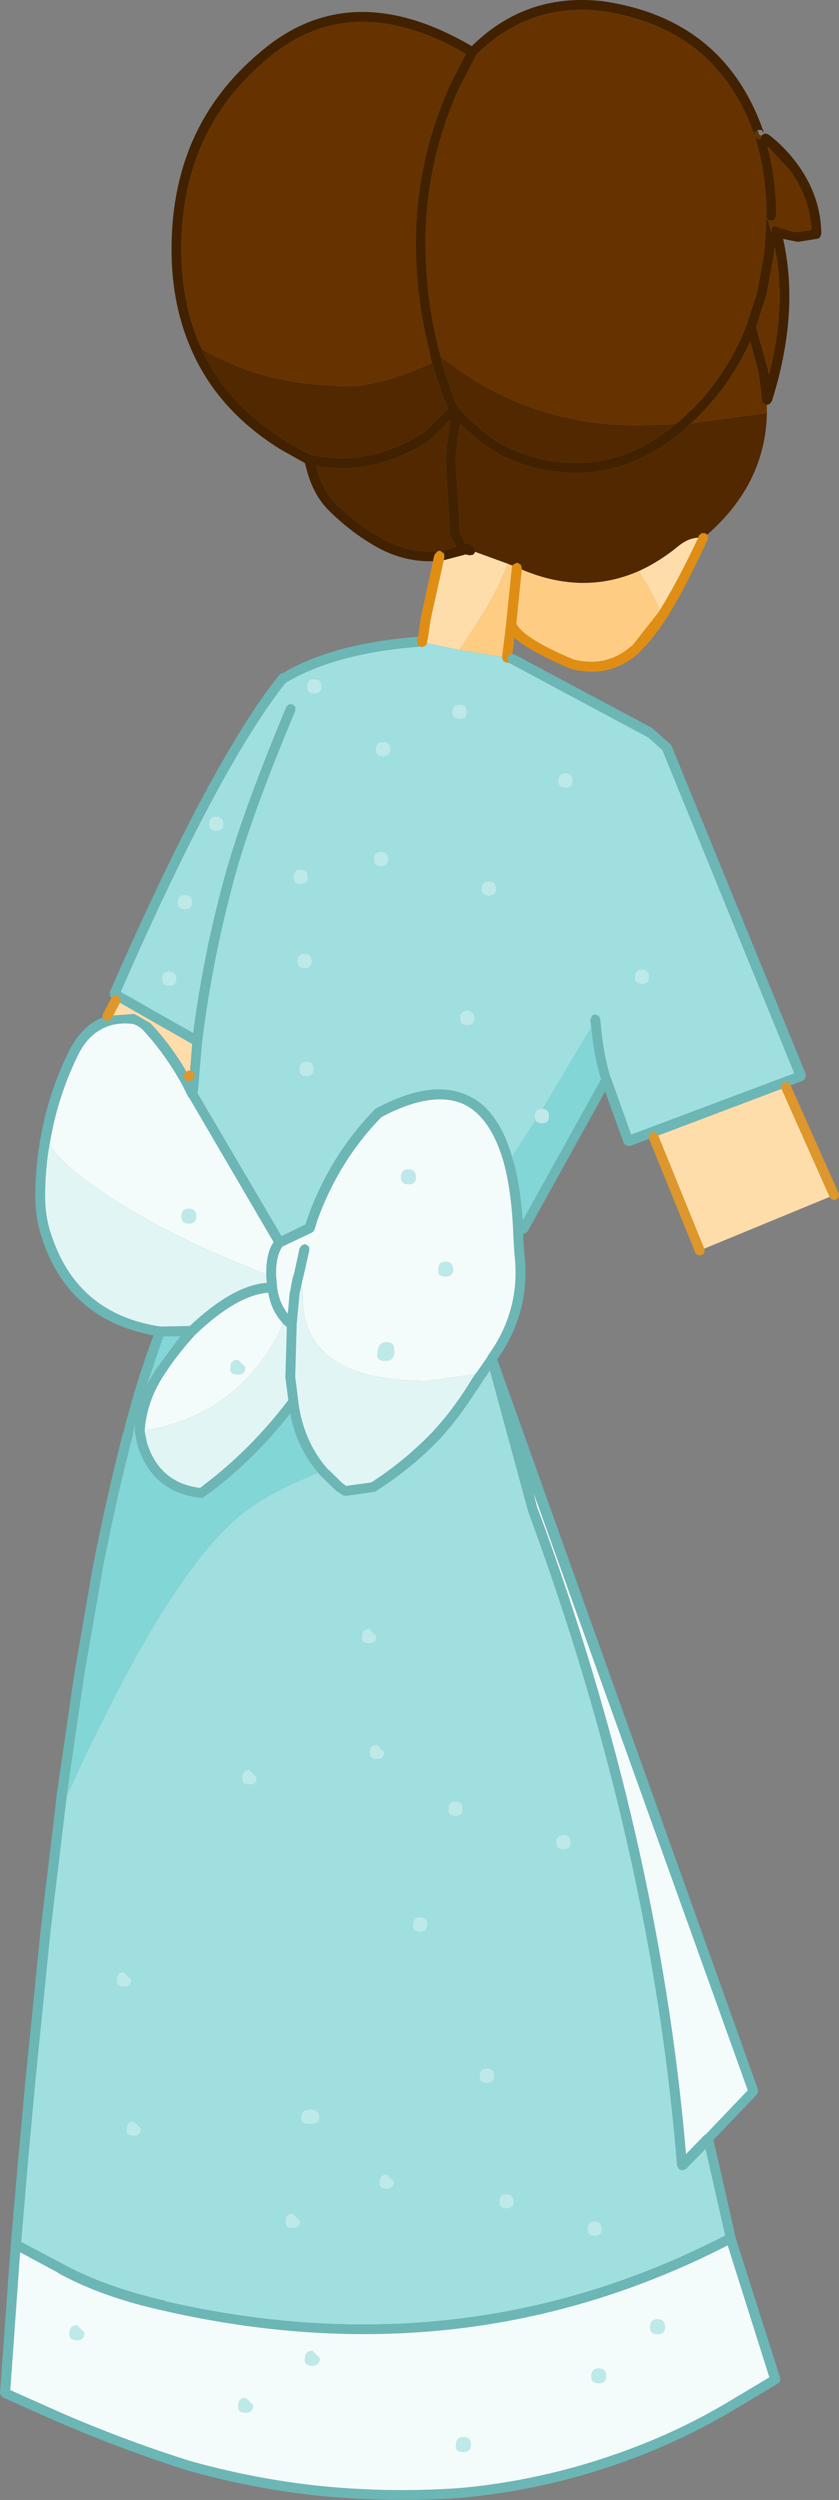
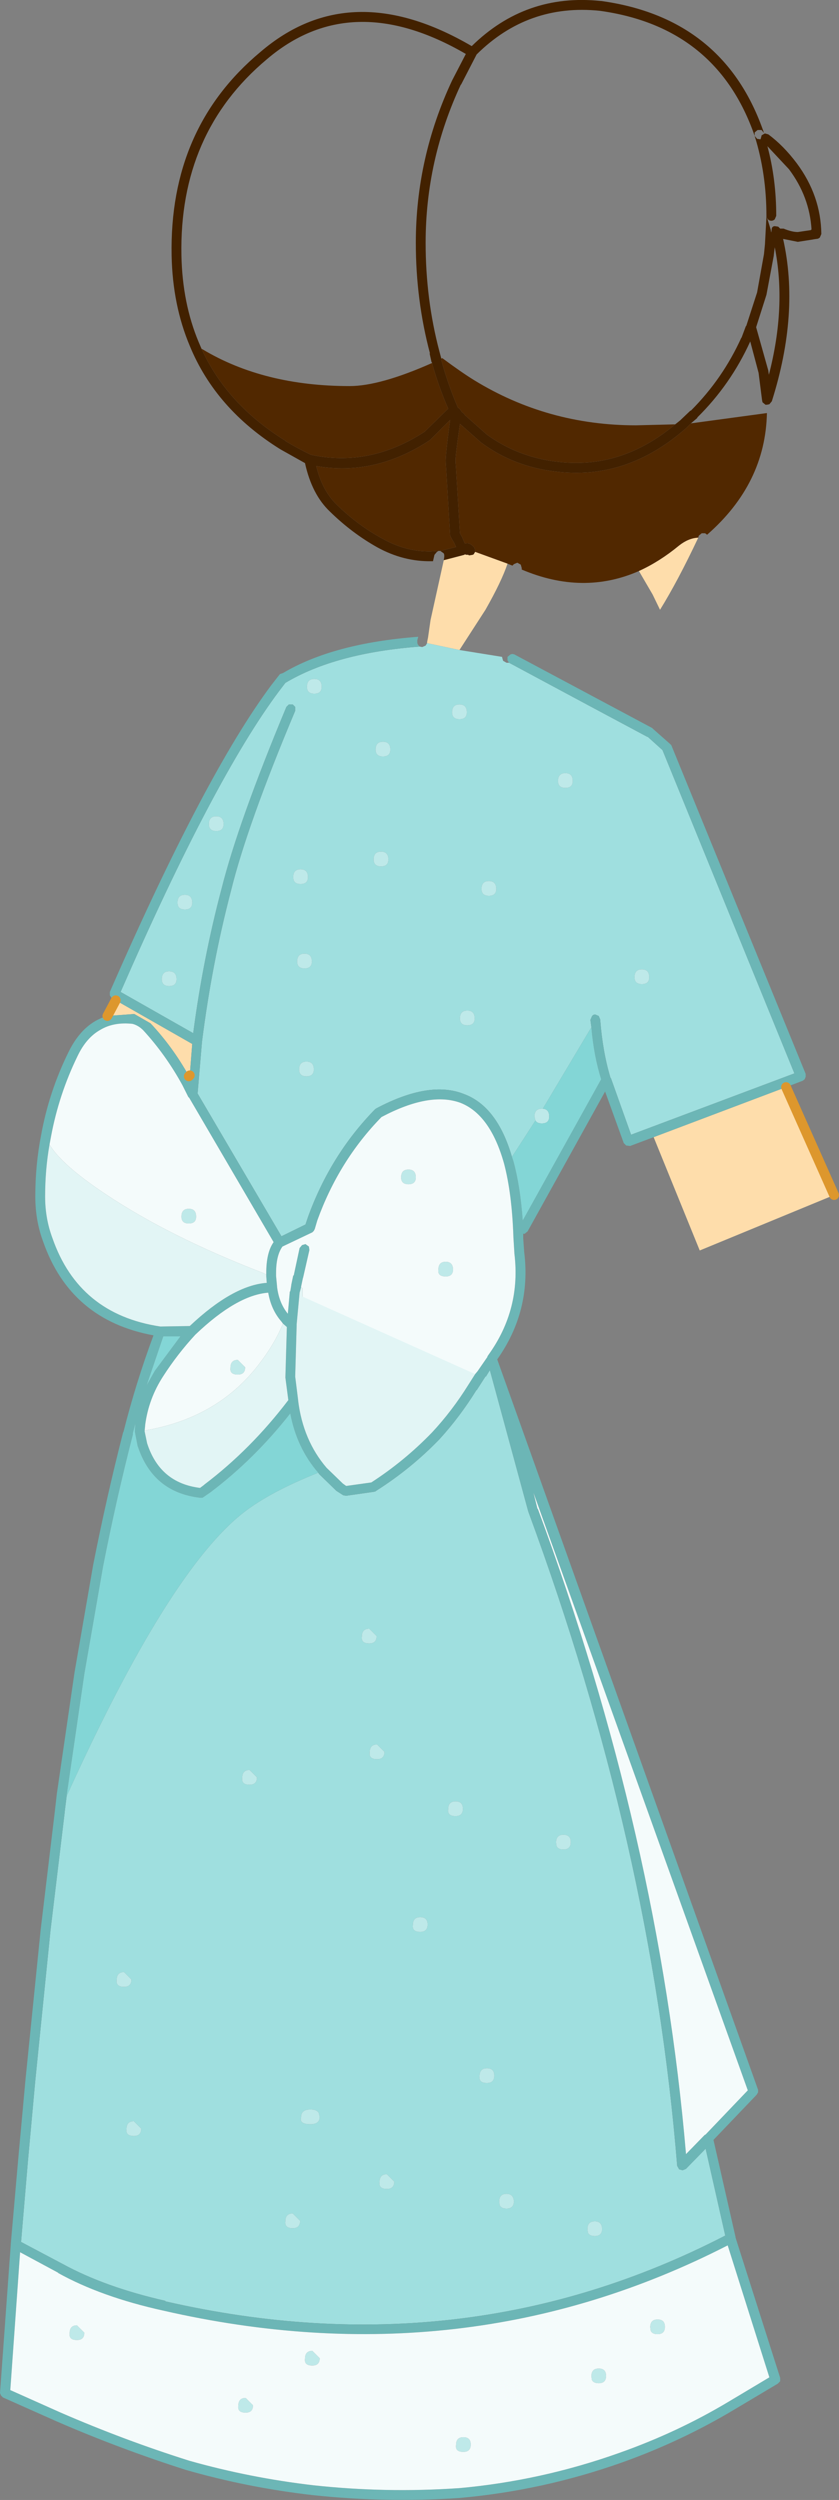
<svg xmlns="http://www.w3.org/2000/svg" height="254.8px" width="85.55px">
  <rect width="100%" height="100%" fill="#808080" stroke="none" />
  <g transform="matrix(1.0, 0.0, 0.0, 1.0, 38.4, 128.55)">
    <path d="M5.75 -71.35 L5.65 -71.35 5.6 -71.35 Q2.75 -71.3 0.1 -72.75 -2.5 -74.2 -4.75 -76.4 -6.6 -78.15 -7.3 -81.35 L-9.8 -82.75 Q-16.4 -86.85 -19.05 -93.3 -20.8 -97.45 -20.9 -102.5 -21.15 -115.5 -11.85 -123.25 -2.7 -131.1 9.7 -123.85 15.2 -129.25 22.85 -128.45 L22.9 -128.45 Q35.5 -126.7 39.5 -115.0 L39.25 -115.3 38.85 -115.3 38.55 -115.05 38.55 -114.7 Q34.7 -125.8 22.75 -127.45 15.45 -128.2 10.2 -123.0 L8.6 -119.9 8.6 -119.95 Q5.0 -112.25 5.0 -103.8 5.0 -98.05 6.4 -92.75 L6.6 -92.0 6.6 -91.85 Q7.25 -89.45 8.25 -87.1 L8.3 -87.0 8.45 -86.9 8.6 -86.7 8.7 -86.55 8.9 -86.4 9.0 -86.25 9.05 -86.2 11.25 -84.25 Q14.35 -82.0 18.3 -81.5 L18.35 -81.5 Q24.9 -80.65 30.45 -85.3 L30.95 -85.7 32.0 -86.7 32.05 -86.7 Q35.3 -89.95 37.2 -94.15 L37.2 -94.1 37.65 -95.3 37.7 -95.35 38.8 -98.75 39.5 -102.65 39.6 -103.65 39.75 -106.45 39.75 -106.55 Q39.75 -110.85 38.55 -114.7 L38.8 -114.4 39.15 -114.35 39.25 -114.7 39.25 -114.75 39.5 -114.9 39.6 -114.95 39.95 -114.85 Q41.5 -113.7 42.85 -111.9 45.3 -108.6 45.35 -104.7 L45.2 -104.35 Q45.05 -104.2 44.85 -104.2 L44.5 -104.15 44.55 -104.15 42.95 -103.9 41.45 -104.2 Q43.15 -96.65 40.3 -87.65 L40.05 -87.35 39.8 -87.3 39.65 -87.3 39.35 -87.55 39.3 -87.8 38.95 -90.55 38.1 -93.75 Q36.1 -89.35 32.7 -86.0 L32.7 -85.95 32.05 -85.4 31.6 -84.95 Q25.5 -79.55 18.2 -80.5 13.95 -81.0 10.65 -83.45 L8.5 -85.35 Q8.0 -81.9 8.05 -81.5 L8.05 -81.45 8.1 -80.8 8.1 -80.75 8.5 -74.2 8.75 -73.75 8.7 -73.85 9.0 -73.15 9.05 -73.15 Q9.5 -73.3 9.95 -72.75 L10.0 -72.65 10.05 -72.4 10.05 -72.3 9.9 -72.05 9.8 -72.0 9.5 -71.95 9.4 -71.95 9.35 -72.0 9.3 -72.0 9.15 -72.0 9.0 -72.05 8.95 -72.0 6.85 -71.45 6.9 -71.8 6.9 -72.0 6.85 -72.15 6.5 -72.4 8.1 -72.8 7.85 -73.35 7.8 -73.4 7.6 -73.75 7.5 -73.95 7.1 -80.65 7.05 -81.4 7.05 -81.45 Q7.0 -82.05 7.5 -85.75 L5.45 -83.7 Q-0.15 -80.0 -6.15 -81.05 -5.55 -78.55 -4.05 -77.1 -1.9 -75.0 0.6 -73.65 3.0 -72.3 5.55 -72.35 L6.3 -72.4 6.15 -72.3 5.9 -72.0 5.75 -71.35 M5.65 -91.55 L5.65 -91.6 5.6 -91.65 5.4 -92.55 5.45 -92.5 Q4.0 -97.95 4.0 -103.8 4.0 -112.45 7.7 -120.35 L9.1 -123.05 Q-2.6 -129.85 -11.2 -122.5 -20.15 -115.0 -19.9 -102.5 -19.8 -97.65 -18.15 -93.7 L-17.85 -93.0 Q-15.25 -87.3 -9.25 -83.6 L-9.3 -83.6 Q-8.05 -82.85 -6.7 -82.2 -0.7 -80.9 4.9 -84.55 L7.3 -86.9 Q6.3 -89.2 5.65 -91.55 M40.5 -102.55 L40.5 -102.5 39.75 -98.5 38.7 -95.2 39.95 -90.75 39.95 -90.7 40.0 -90.35 Q41.8 -97.3 40.6 -103.35 L40.5 -102.55 M40.25 -106.05 Q40.05 -106.05 39.9 -106.2 L39.8 -106.4 40.2 -105.1 40.2 -105.0 40.25 -104.85 40.25 -104.8 40.25 -104.9 40.3 -105.3 Q40.4 -105.5 40.6 -105.5 L40.95 -105.45 41.15 -105.25 41.5 -105.25 Q42.35 -104.9 42.95 -104.9 L44.3 -105.1 44.3 -105.15 44.35 -105.15 Q44.15 -108.5 42.05 -111.3 L39.85 -113.65 Q40.75 -110.3 40.75 -106.55 L40.6 -106.2 Q40.45 -106.05 40.25 -106.05" fill="#422100" fill-rule="evenodd" stroke="none" />
-     <path d="M32.05 -85.4 L32.7 -85.95 32.7 -86.0 Q36.1 -89.35 38.1 -93.75 L38.95 -90.55 39.3 -87.8 39.35 -87.55 39.65 -87.3 39.8 -87.3 39.8 -86.45 32.05 -85.4 M39.25 -114.7 L39.15 -114.35 38.8 -114.4 38.55 -114.7 Q39.75 -110.85 39.75 -106.55 L39.75 -106.45 39.6 -103.65 39.5 -102.65 38.8 -98.75 37.7 -95.35 37.65 -95.3 37.2 -94.1 37.2 -94.15 Q35.3 -89.95 32.05 -86.7 L32.0 -86.7 30.95 -85.7 30.45 -85.3 26.45 -85.2 Q17.45 -85.2 9.95 -89.8 8.65 -90.6 6.7 -92.05 L6.6 -92.0 6.4 -92.75 Q5.0 -98.05 5.0 -103.8 5.0 -112.25 8.6 -119.95 L8.6 -119.9 10.2 -123.0 Q15.45 -128.2 22.75 -127.45 34.7 -125.8 38.55 -114.7 L38.55 -115.05 38.85 -115.3 39.0 -114.85 39.25 -114.7 M-17.85 -93.0 L-18.15 -93.7 Q-19.8 -97.65 -19.9 -102.5 -20.15 -115.0 -11.2 -122.5 -2.6 -129.85 9.1 -123.05 L7.7 -120.35 Q4.0 -112.45 4.0 -103.8 4.0 -97.95 5.45 -92.5 L5.4 -92.55 5.6 -91.65 5.65 -91.6 5.65 -91.55 Q0.35 -89.2 -2.75 -89.2 -11.5 -89.2 -17.75 -92.95 L-17.85 -93.0 M40.25 -106.05 Q40.45 -106.05 40.6 -106.2 L40.75 -106.55 Q40.75 -110.3 39.85 -113.65 L42.05 -111.3 Q44.15 -108.5 44.35 -105.15 L44.3 -105.15 44.3 -105.1 42.95 -104.9 Q42.35 -104.9 41.5 -105.25 L41.15 -105.25 40.95 -105.45 40.6 -105.5 Q40.4 -105.5 40.3 -105.3 L40.25 -104.9 40.25 -104.8 40.25 -104.85 40.2 -105.0 40.2 -105.1 39.8 -106.4 39.9 -106.2 Q40.05 -106.05 40.25 -106.05 M40.5 -102.55 L40.6 -103.35 Q41.8 -97.3 40.0 -90.35 L39.95 -90.7 39.95 -90.75 38.7 -95.2 39.75 -98.5 40.5 -102.5 40.5 -102.55" fill="#663300" fill-rule="evenodd" stroke="none" />
    <path d="M6.3 -72.4 L5.55 -72.35 Q3.0 -72.3 0.6 -73.65 -1.9 -75.0 -4.05 -77.1 -5.55 -78.55 -6.15 -81.05 -0.15 -80.0 5.45 -83.7 L7.5 -85.75 Q7.0 -82.05 7.05 -81.45 L7.05 -81.4 7.1 -80.65 7.5 -73.95 7.6 -73.75 7.8 -73.4 7.85 -73.35 8.1 -72.8 6.5 -72.4 6.45 -72.4 6.3 -72.4 M10.05 -72.3 L10.05 -72.4 10.0 -72.65 9.95 -72.75 Q9.5 -73.3 9.05 -73.15 L9.0 -73.15 8.7 -73.85 8.75 -73.75 8.5 -74.2 8.1 -80.75 8.1 -80.8 8.05 -81.45 8.05 -81.5 Q8.0 -81.9 8.5 -85.35 L10.65 -83.45 Q13.95 -81.0 18.2 -80.5 25.5 -79.55 31.6 -84.95 L32.05 -85.4 39.8 -86.45 Q39.65 -79.25 33.7 -74.05 L33.5 -74.2 33.15 -74.2 32.85 -73.95 32.8 -73.75 Q31.8 -73.7 30.85 -72.95 28.85 -71.3 26.75 -70.35 21.05 -67.85 14.8 -70.5 L14.8 -70.65 14.7 -71.0 14.35 -71.2 14.0 -71.05 13.85 -70.9 13.35 -71.1 10.05 -72.3 M30.45 -85.3 Q24.9 -80.65 18.35 -81.5 L18.3 -81.5 Q14.35 -82.0 11.25 -84.25 L9.05 -86.2 9.0 -86.25 8.9 -86.4 8.7 -86.55 8.6 -86.7 8.45 -86.9 8.3 -87.0 8.25 -87.1 Q7.25 -89.45 6.6 -91.85 L6.6 -92.0 6.7 -92.05 Q8.65 -90.6 9.95 -89.8 17.45 -85.2 26.45 -85.2 L30.45 -85.3 M5.65 -91.55 Q6.3 -89.2 7.3 -86.9 L4.9 -84.55 Q-0.7 -80.9 -6.7 -82.2 -8.05 -82.85 -9.3 -83.6 L-9.25 -83.6 Q-15.25 -87.3 -17.85 -93.0 L-17.75 -92.95 Q-11.5 -89.2 -2.75 -89.2 0.35 -89.2 5.65 -91.55" fill="#512800" fill-rule="evenodd" stroke="none" />
-     <path d="M5.75 -71.35 L5.9 -72.0 6.15 -72.3 6.3 -72.4 6.45 -72.4 6.5 -72.4 6.85 -72.15 6.9 -72.0 6.9 -71.8 6.85 -71.45 5.5 -65.35 5.25 -63.6 5.15 -63.1 5.15 -63.0 5.0 -62.75 4.65 -62.6 4.4 -62.65 4.3 -62.75 Q4.15 -62.9 4.15 -63.1 L4.15 -63.15 4.15 -63.2 4.15 -63.3 4.25 -63.65 4.25 -63.75 4.5 -65.5 4.5 -65.55 5.75 -71.35 M13.85 -70.9 L14.0 -71.05 14.35 -71.2 14.7 -71.0 14.8 -70.65 14.8 -70.5 14.25 -65.0 Q14.95 -63.5 20.05 -61.35 23.55 -60.45 26.15 -62.85 L28.75 -66.15 28.9 -66.4 Q30.7 -69.3 32.8 -73.75 L32.85 -73.95 33.15 -74.2 33.5 -74.2 33.7 -74.05 33.8 -73.9 33.75 -73.55 Q31.5 -68.65 29.6 -65.6 28.1 -63.3 26.85 -62.15 L26.85 -62.1 Q23.8 -59.3 19.75 -60.4 L19.65 -60.45 Q15.55 -62.2 14.05 -63.55 L13.85 -61.9 13.65 -61.85 13.35 -61.6 13.35 -61.25 13.5 -61.0 13.25 -61.0 12.9 -61.2 12.8 -61.55 12.8 -61.6 13.2 -64.9 13.2 -64.95 13.8 -70.75 13.85 -70.9" fill="#e08e13" fill-rule="evenodd" stroke="none" />
-     <path d="M14.8 -70.5 Q21.05 -67.85 26.75 -70.35 L28.15 -67.95 28.9 -66.4 28.75 -66.15 26.15 -62.85 Q23.55 -60.45 20.05 -61.35 14.95 -63.5 14.25 -65.0 L14.8 -70.5 M13.35 -71.1 L13.85 -70.9 13.8 -70.75 13.2 -64.95 13.2 -64.9 12.8 -61.6 8.45 -62.3 11.1 -66.4 Q12.75 -69.3 13.35 -71.1" fill="#fecd83" fill-rule="evenodd" stroke="none" />
    <path d="M6.85 -71.45 L8.95 -72.0 9.0 -72.05 9.15 -72.0 9.3 -72.0 9.35 -72.0 9.4 -71.95 9.5 -71.95 9.8 -72.0 9.9 -72.05 10.05 -72.3 13.35 -71.1 Q12.75 -69.3 11.1 -66.4 L8.45 -62.3 5.15 -63.0 5.15 -63.1 5.25 -63.6 5.5 -65.35 6.85 -71.45 M26.75 -70.35 Q28.85 -71.3 30.85 -72.95 31.8 -73.7 32.8 -73.75 30.7 -69.3 28.9 -66.4 L28.15 -67.95 26.75 -70.35 M-26.6 -26.6 L-18.8 -22.15 -19.05 -18.95 -19.15 -18.9 Q-20.8 -21.85 -23.05 -24.25 L-24.7 -25.2 -24.75 -25.2 -27.45 -25.0 -26.6 -26.6 M28.25 -12.65 L41.75 -17.75 46.65 -6.75 32.95 -1.1 28.25 -12.65" fill="#feddab" fill-rule="evenodd" stroke="none" />
    <path d="M12.8 -61.6 L12.8 -61.55 12.9 -61.2 13.25 -61.0 13.5 -61.0 13.6 -60.95 Q22.35 -56.25 27.6 -53.45 L27.65 -53.45 29.15 -52.1 42.6 -19.15 25.95 -12.9 23.9 -18.65 23.85 -18.7 Q23.05 -21.35 22.8 -24.65 L22.65 -25.0 22.3 -25.15 Q22.05 -25.15 21.95 -24.95 L21.8 -24.6 21.9 -23.85 16.95 -15.55 16.85 -15.55 Q16.1 -15.55 16.1 -14.75 L16.2 -14.35 14.2 -11.25 13.8 -10.65 Q12.3 -15.8 8.9 -17.05 5.4 -18.45 0.0 -15.6 L-0.15 -15.5 Q-4.7 -10.85 -7.0 -4.5 L-7.25 -3.75 -9.7 -2.55 -18.25 -17.1 -17.8 -22.4 Q-16.8 -30.3 -14.85 -37.75 -13.2 -44.45 -8.3 -56.1 L-8.3 -56.5 -8.55 -56.75 -8.95 -56.75 -9.2 -56.5 Q-14.1 -44.75 -15.8 -38.0 -17.7 -30.85 -18.7 -23.25 L-26.1 -27.45 Q-16.6 -49.2 -9.95 -58.1 L-9.3 -58.95 Q-4.2 -62.0 4.4 -62.65 L4.65 -62.6 5.0 -62.75 5.15 -63.0 8.45 -62.3 12.8 -61.6 M7.7 -55.95 Q7.7 -55.25 8.45 -55.25 9.2 -55.25 9.2 -55.95 9.2 -56.75 8.45 -56.75 7.7 -56.75 7.7 -55.95 M0.65 -51.45 Q1.4 -51.45 1.4 -52.15 1.4 -52.95 0.65 -52.95 -0.1 -52.95 -0.1 -52.15 -0.1 -51.45 0.65 -51.45 M1.2 -40.95 Q1.2 -41.75 0.45 -41.75 -0.3 -41.75 -0.3 -40.95 -0.3 -40.25 0.45 -40.25 1.2 -40.25 1.2 -40.95 M12.2 -37.95 Q12.2 -38.75 11.45 -38.75 10.7 -38.75 10.7 -37.95 10.7 -37.25 11.45 -37.25 12.2 -37.25 12.2 -37.95 M18.5 -48.95 Q18.5 -48.25 19.25 -48.25 20.0 -48.25 20.0 -48.95 20.0 -49.75 19.25 -49.75 18.5 -49.75 18.5 -48.95 M26.3 -28.95 Q26.3 -28.25 27.05 -28.25 27.8 -28.25 27.8 -28.95 27.8 -29.75 27.05 -29.75 26.3 -29.75 26.3 -28.95 M9.25 -24.05 Q10.0 -24.05 10.0 -24.75 10.0 -25.55 9.25 -25.55 8.5 -25.55 8.5 -24.75 8.5 -24.05 9.25 -24.05 M-5.95 21.55 L-5.85 21.7 -4.1 23.4 -3.4 23.85 -3.1 23.9 -0.3 23.5 -0.1 23.45 -0.05 23.4 Q3.5 21.15 6.4 18.15 8.5 15.85 10.2 13.1 L10.2 13.15 11.1 11.75 11.15 11.75 11.55 11.1 15.45 25.45 15.5 25.6 Q28.0 59.5 30.65 92.2 L30.85 92.55 31.2 92.65 31.55 92.5 33.55 90.45 35.55 99.3 Q9.0 113.0 -21.55 106.0 L-21.55 105.95 Q-27.7 104.55 -32.0 102.2 L-36.25 99.95 -35.55 91.7 -34.8 83.5 -33.25 68.2 -31.8 56.15 -31.8 56.1 -31.6 54.5 Q-21.2 31.55 -13.55 25.6 -10.85 23.5 -5.95 21.55 M23.0 98.6 Q22.95 97.85 22.25 97.85 21.5 97.85 21.5 98.65 L21.55 99.0 Q21.7 99.35 22.25 99.35 23.0 99.35 23.0 98.6 M13.25 95.05 Q12.5 95.05 12.5 95.85 L12.55 96.2 Q12.7 96.55 13.25 96.55 14.0 96.55 14.0 95.8 13.95 95.05 13.25 95.05 M1.8 93.8 L1.05 93.05 Q0.3 93.05 0.3 93.85 0.2 94.55 1.05 94.55 1.8 94.55 1.8 93.8 M11.25 82.25 Q10.5 82.25 10.5 83.05 10.4 83.75 11.25 83.75 12.0 83.75 12.0 83.0 12.0 82.25 11.25 82.25 M4.45 68.35 Q5.2 68.35 5.2 67.6 5.2 66.85 4.45 66.85 3.7 66.85 3.7 67.65 3.6 68.35 4.45 68.35 M0.05 50.75 Q0.8 50.75 0.8 50.0 L0.05 49.25 Q-0.7 49.25 -0.7 50.05 -0.8 50.75 0.05 50.75 M7.3 55.85 Q7.2 56.55 8.05 56.55 8.8 56.55 8.8 55.8 8.8 55.05 8.05 55.05 7.3 55.05 7.3 55.85 M19.05 58.45 Q18.3 58.45 18.3 59.25 L18.35 59.6 Q18.5 59.95 19.05 59.95 19.8 59.95 19.8 59.2 19.8 58.45 19.05 58.45 M-7.35 -31.35 Q-8.1 -31.35 -8.1 -30.55 -8.1 -29.85 -7.35 -29.85 -6.6 -29.85 -6.6 -30.55 -6.6 -31.35 -7.35 -31.35 M-19.55 -35.85 Q-18.8 -35.85 -18.8 -36.55 -18.8 -37.35 -19.55 -37.35 -20.3 -37.35 -20.3 -36.55 -20.3 -35.85 -19.55 -35.85 M-17.1 -44.55 Q-17.1 -43.85 -16.35 -43.85 -15.6 -43.85 -15.6 -44.55 -15.6 -45.35 -16.35 -45.35 -17.1 -45.35 -17.1 -44.55 M-7.75 -38.45 Q-7.0 -38.45 -7.0 -39.15 -7.0 -39.95 -7.75 -39.95 -8.5 -39.95 -8.5 -39.15 -8.5 -38.45 -7.75 -38.45 M-6.35 -57.85 Q-5.6 -57.85 -5.6 -58.55 -5.6 -59.35 -6.35 -59.35 -7.1 -59.35 -7.1 -58.55 -7.1 -57.85 -6.35 -57.85 M-21.9 -28.75 Q-21.9 -28.05 -21.15 -28.05 -20.4 -28.05 -20.4 -28.75 -20.4 -29.55 -21.15 -29.55 -21.9 -29.55 -21.9 -28.75 M-7.15 -18.85 Q-6.4 -18.85 -6.4 -19.55 -6.4 -20.35 -7.15 -20.35 -7.9 -20.35 -7.9 -19.55 -7.9 -18.85 -7.15 -18.85 M-6.75 87.95 Q-5.8 87.95 -5.8 87.2 L-5.9 86.8 Q-6.1 86.45 -6.75 86.45 -7.7 86.45 -7.7 87.25 -7.9 87.95 -6.75 87.95 M-8.55 97.05 Q-9.3 97.05 -9.3 97.85 -9.4 98.55 -8.55 98.55 -7.8 98.55 -7.8 97.8 L-8.55 97.05 M-24.75 87.65 Q-25.5 87.65 -25.5 88.45 -25.6 89.15 -24.75 89.15 -24.0 89.15 -24.0 88.4 L-24.75 87.65 M-25.75 72.45 Q-26.5 72.45 -26.5 73.25 -26.6 73.95 -25.75 73.95 -25.0 73.95 -25.0 73.2 L-25.75 72.45 M-12.95 51.85 Q-13.7 51.85 -13.7 52.65 -13.8 53.35 -12.95 53.35 -12.2 53.35 -12.2 52.6 L-12.95 51.85 M-0.75 37.45 Q-1.5 37.45 -1.5 38.25 -1.6 38.95 -0.75 38.95 0.0 38.95 0.0 38.2 L-0.75 37.45" fill="#9fdfdf" fill-rule="evenodd" stroke="none" />
    <path d="M13.5 -61.0 L13.35 -61.25 13.35 -61.6 13.65 -61.85 13.85 -61.9 14.05 -61.85 28.1 -54.35 28.2 -54.25 29.9 -52.75 30.05 -52.6 43.75 -19.1 43.75 -18.8 43.65 -18.55 43.45 -18.4 41.75 -17.75 28.25 -12.65 25.85 -11.75 25.45 -11.8 25.2 -12.05 23.3 -17.3 15.4 -3.05 15.1 -2.8 14.95 -2.8 14.95 -2.5 14.95 -2.35 15.05 -0.95 Q15.8 5.05 12.3 10.0 L38.9 84.45 38.9 84.7 38.75 84.95 34.35 89.55 36.6 99.45 36.6 99.5 41.15 113.8 41.15 114.15 40.9 114.4 36.45 117.05 Q31.1 120.25 25.1 122.4 16.95 125.3 8.4 126.05 0.9 126.55 -6.55 125.75 -13.1 125.0 -19.4 123.2 -26.15 121.05 -32.6 118.25 L-38.1 115.8 -38.3 115.6 -38.4 115.35 -37.3 100.2 -37.3 100.15 -36.55 91.6 -35.8 83.4 -34.25 68.1 -32.8 56.0 -32.6 54.25 -30.8 41.9 -28.9 30.95 Q-27.55 24.1 -25.85 17.45 L-25.8 17.35 Q-24.55 12.4 -22.75 7.55 -31.2 6.0 -34.0 -2.0 -34.8 -4.15 -34.8 -6.6 -34.8 -9.85 -34.2 -12.9 -33.4 -17.3 -31.4 -21.35 -29.95 -24.3 -27.45 -25.0 L-24.75 -25.2 -24.7 -25.2 -23.05 -24.25 Q-20.8 -21.85 -19.15 -18.9 L-19.15 -18.85 -19.1 -18.75 -19.05 -18.95 -18.8 -22.15 -26.6 -26.6 -27.0 -26.8 -27.2 -27.1 -27.2 -27.45 Q-17.5 -49.65 -10.75 -58.7 L-10.05 -59.6 -9.85 -59.85 -9.55 -59.95 Q-4.4 -63.0 4.25 -63.65 L4.15 -63.3 4.15 -63.2 4.15 -63.15 4.15 -63.1 Q4.15 -62.9 4.3 -62.75 L4.4 -62.65 Q-4.2 -62.0 -9.3 -58.95 L-9.95 -58.1 Q-16.6 -49.2 -26.1 -27.45 L-18.7 -23.25 Q-17.7 -30.85 -15.8 -38.0 -14.1 -44.75 -9.2 -56.5 L-8.95 -56.75 -8.55 -56.75 -8.3 -56.5 -8.3 -56.1 Q-13.2 -44.45 -14.85 -37.75 -16.8 -30.3 -17.8 -22.4 L-18.25 -17.1 -9.7 -2.55 -7.25 -3.75 -7.0 -4.5 Q-4.7 -10.85 -0.15 -15.5 L0.0 -15.6 Q5.4 -18.45 8.9 -17.05 12.3 -15.8 13.8 -10.65 L13.95 -10.2 Q14.65 -7.65 14.9 -4.15 L22.9 -18.55 Q22.15 -20.95 21.9 -23.85 L21.8 -24.6 21.95 -24.95 Q22.05 -25.15 22.3 -25.15 L22.65 -25.0 22.8 -24.65 Q23.05 -21.35 23.85 -18.7 L23.9 -18.65 25.95 -12.9 42.6 -19.15 29.15 -52.1 27.65 -53.45 27.6 -53.45 Q22.35 -56.25 13.6 -60.95 L13.5 -61.0 M10.05 11.5 L10.3 11.2 11.3 9.75 11.3 9.7 11.4 9.55 Q14.75 4.9 14.05 -0.8 L14.05 -0.85 13.95 -2.45 13.95 -2.5 Q13.8 -6.9 13.0 -9.95 11.6 -14.95 8.55 -16.15 5.4 -17.3 0.5 -14.7 -3.85 -10.25 -6.05 -4.15 L-6.3 -3.3 -6.4 -3.1 -6.55 -2.95 -9.6 -1.5 Q-10.25 -0.6 -10.25 1.2 L-10.25 1.5 -10.15 2.55 -10.15 2.6 Q-9.95 4.25 -9.05 5.35 L-8.85 3.1 -8.8 3.05 -8.7 2.45 -8.7 2.4 -8.5 1.45 -8.45 1.45 -7.85 -1.35 -7.6 -1.65 -7.25 -1.75 -6.9 -1.5 -6.85 -1.15 -7.5 1.7 -7.5 1.65 -7.7 2.6 -7.7 2.65 -7.85 3.2 -8.15 6.4 -8.15 6.5 -8.3 11.75 -8.0 14.15 -8.0 14.2 Q-7.5 18.25 -5.1 21.05 L-3.5 22.6 -3.45 22.65 -3.1 22.9 -0.6 22.55 -0.55 22.55 Q2.85 20.35 5.65 17.45 7.7 15.25 9.35 12.6 L10.05 11.5 M-31.6 54.5 L-31.8 56.1 -31.8 56.15 -33.25 68.2 -34.8 83.5 -35.55 91.7 -36.25 99.95 -32.0 102.2 Q-27.7 104.55 -21.55 105.95 L-21.55 106.0 Q9.0 113.0 35.55 99.3 L33.55 90.45 31.55 92.5 31.2 92.65 30.85 92.55 30.65 92.2 Q28.0 59.5 15.5 25.6 L15.45 25.45 11.55 11.1 11.15 11.75 11.1 11.75 10.2 13.15 10.2 13.1 Q8.5 15.85 6.4 18.15 3.5 21.15 -0.05 23.4 L-0.1 23.45 -0.3 23.5 -3.1 23.9 -3.4 23.85 -4.1 23.4 -5.85 21.7 -5.95 21.55 Q-8.15 19.0 -8.8 15.5 -12.45 20.15 -16.95 23.55 L-17.75 24.1 -18.0 24.1 Q-22.8 23.55 -24.35 18.85 L-24.35 18.9 -24.65 17.35 -24.6 16.6 -24.6 16.55 -24.85 17.5 -24.85 17.65 Q-26.55 24.25 -27.9 31.15 L-29.8 42.05 -31.6 54.4 -31.6 54.5 M16.4 25.2 L16.45 25.25 Q28.8 58.7 31.55 91.0 L33.45 89.05 33.55 89.0 37.85 84.5 16.0 23.6 16.4 25.2 M35.95 116.2 L40.05 113.75 35.8 100.3 Q9.05 114.0 -21.75 106.95 -28.1 105.55 -32.5 103.1 L-32.45 103.1 -36.35 101.0 -37.35 115.05 -32.2 117.35 Q-25.75 120.15 -19.1 122.25 -12.9 124.0 -6.45 124.75 0.9 125.55 8.3 125.05 L8.35 125.05 Q16.75 124.3 24.75 121.45 30.7 119.35 35.95 116.2 M-11.25 1.35 L-11.25 1.2 Q-11.25 -0.9 -10.5 -1.95 L-19.1 -16.65 -19.2 -16.75 -19.8 -17.95 Q-21.5 -21.05 -23.8 -23.55 -24.3 -24.05 -24.9 -24.2 -26.8 -24.4 -28.15 -23.6 -29.6 -22.8 -30.5 -20.9 -32.4 -17.0 -33.2 -12.7 L-33.35 -11.9 Q-33.8 -9.35 -33.8 -6.6 -33.8 -4.35 -33.05 -2.35 -30.35 5.4 -22.05 6.65 L-19.05 6.6 Q-14.65 2.45 -11.2 2.2 L-11.25 1.5 -11.25 1.35 M-23.65 17.25 L-23.65 17.35 -23.4 18.55 Q-22.1 22.6 -18.0 23.1 L-17.6 22.8 -17.55 22.75 Q-12.8 19.15 -9.0 14.15 L-9.3 11.85 -9.15 6.7 -9.55 6.35 -9.7 6.15 Q-10.75 4.95 -11.05 3.2 -14.25 3.45 -18.45 7.45 L-18.5 7.5 Q-20.3 9.45 -21.75 11.7 -23.25 14.0 -23.6 16.7 L-23.6 16.75 -23.65 17.25 M-23.45 12.65 L-22.6 11.15 -20.0 7.65 -21.75 7.65 -23.45 12.65" fill="#6cb6b6" fill-rule="evenodd" stroke="none" />
    <path d="M16.2 -14.35 L16.1 -14.75 Q16.1 -15.55 16.85 -15.55 L16.95 -15.55 Q17.6 -15.5 17.6 -14.75 17.6 -14.05 16.85 -14.05 16.35 -14.05 16.2 -14.35 M0.65 -51.45 Q-0.1 -51.45 -0.1 -52.15 -0.1 -52.95 0.65 -52.95 1.4 -52.95 1.4 -52.15 1.4 -51.45 0.65 -51.45 M7.7 -55.95 Q7.7 -56.75 8.45 -56.75 9.2 -56.75 9.2 -55.95 9.2 -55.25 8.45 -55.25 7.7 -55.25 7.7 -55.95 M26.3 -28.95 Q26.3 -29.75 27.05 -29.75 27.8 -29.75 27.8 -28.95 27.8 -28.25 27.05 -28.25 26.3 -28.25 26.3 -28.95 M18.5 -48.95 Q18.5 -49.75 19.25 -49.75 20.0 -49.75 20.0 -48.95 20.0 -48.25 19.25 -48.25 18.5 -48.25 18.5 -48.95 M12.2 -37.95 Q12.2 -37.25 11.45 -37.25 10.7 -37.25 10.7 -37.95 10.7 -38.75 11.45 -38.75 12.2 -38.75 12.2 -37.95 M1.2 -40.95 Q1.2 -40.25 0.45 -40.25 -0.3 -40.25 -0.3 -40.95 -0.3 -41.75 0.45 -41.75 1.2 -41.75 1.2 -40.95 M9.25 -24.05 Q8.5 -24.05 8.5 -24.75 8.5 -25.55 9.25 -25.55 10.0 -25.55 10.0 -24.75 10.0 -24.05 9.25 -24.05 M3.25 -7.85 Q2.5 -7.85 2.5 -8.55 2.5 -9.35 3.25 -9.35 4.0 -9.35 4.0 -8.55 4.0 -7.85 3.25 -7.85 M7.05 0.05 Q7.75 0.05 7.8 0.8 7.8 1.55 7.05 1.55 6.2 1.55 6.3 0.85 6.3 0.05 7.05 0.05 M1.8 9.15 Q1.8 10.15 0.95 10.15 -0.05 10.15 0.1 9.45 0.1 8.25 1.05 8.25 1.6 8.25 1.75 8.7 L1.8 9.15 M19.05 58.45 Q19.8 58.45 19.8 59.2 19.8 59.95 19.05 59.95 18.5 59.95 18.35 59.6 L18.3 59.25 Q18.3 58.45 19.05 58.45 M7.3 55.85 Q7.3 55.05 8.05 55.05 8.8 55.05 8.8 55.8 8.8 56.55 8.05 56.55 7.2 56.55 7.3 55.85 M0.05 50.75 Q-0.8 50.75 -0.7 50.05 -0.7 49.25 0.05 49.25 L0.8 50.0 Q0.8 50.75 0.05 50.75 M4.45 68.35 Q3.6 68.35 3.7 67.65 3.7 66.85 4.45 66.85 5.2 66.85 5.2 67.6 5.2 68.35 4.45 68.35 M11.25 82.25 Q12.0 82.25 12.0 83.0 12.0 83.75 11.25 83.75 10.4 83.75 10.5 83.05 10.5 82.25 11.25 82.25 M1.8 93.8 Q1.8 94.55 1.05 94.55 0.2 94.55 0.3 93.85 0.3 93.05 1.05 93.05 L1.8 93.8 M13.25 95.05 Q13.95 95.05 14.0 95.8 14.0 96.55 13.25 96.55 12.7 96.55 12.55 96.2 L12.5 95.85 Q12.5 95.05 13.25 95.05 M23.0 98.6 Q23.0 99.35 22.25 99.35 21.7 99.35 21.55 99.0 L21.5 98.65 Q21.5 97.85 22.25 97.85 22.95 97.85 23.0 98.6 M28.65 107.85 Q29.4 107.85 29.4 108.6 29.4 109.35 28.65 109.35 28.1 109.35 27.95 109.0 L27.9 108.65 Q27.9 107.85 28.65 107.85 M21.95 114.0 L21.9 113.65 Q21.9 112.85 22.65 112.85 23.4 112.85 23.4 113.6 23.4 114.35 22.65 114.35 22.1 114.35 21.95 114.0 M8.85 119.85 Q9.6 119.85 9.6 120.6 9.6 121.35 8.85 121.35 8.0 121.35 8.1 120.65 8.1 119.85 8.85 119.85 M-6.35 -57.85 Q-7.1 -57.85 -7.1 -58.55 -7.1 -59.35 -6.35 -59.35 -5.6 -59.35 -5.6 -58.55 -5.6 -57.85 -6.35 -57.85 M-7.75 -38.45 Q-8.5 -38.45 -8.5 -39.15 -8.5 -39.95 -7.75 -39.95 -7.0 -39.95 -7.0 -39.15 -7.0 -38.45 -7.75 -38.45 M-17.1 -44.55 Q-17.1 -45.35 -16.35 -45.35 -15.6 -45.35 -15.6 -44.55 -15.6 -43.85 -16.35 -43.85 -17.1 -43.85 -17.1 -44.55 M-19.55 -35.85 Q-20.3 -35.85 -20.3 -36.55 -20.3 -37.35 -19.55 -37.35 -18.8 -37.35 -18.8 -36.55 -18.8 -35.85 -19.55 -35.85 M-7.35 -31.35 Q-6.6 -31.35 -6.6 -30.55 -6.6 -29.85 -7.35 -29.85 -8.1 -29.85 -8.1 -30.55 -8.1 -31.35 -7.35 -31.35 M-21.9 -28.75 Q-21.9 -29.55 -21.15 -29.55 -20.4 -29.55 -20.4 -28.75 -20.4 -28.05 -21.15 -28.05 -21.9 -28.05 -21.9 -28.75 M-7.15 -18.85 Q-7.9 -18.85 -7.9 -19.55 -7.9 -20.35 -7.15 -20.35 -6.4 -20.35 -6.4 -19.55 -6.4 -18.85 -7.15 -18.85 M-19.9 -4.55 Q-19.9 -5.35 -19.15 -5.35 -18.4 -5.35 -18.4 -4.55 -18.4 -3.85 -19.15 -3.85 -19.9 -3.85 -19.9 -4.55 M-14.15 11.55 Q-15.0 11.55 -14.9 10.85 -14.9 10.05 -14.15 10.05 L-13.4 10.8 Q-13.4 11.55 -14.15 11.55 M-0.75 37.45 L0.0 38.2 Q0.0 38.95 -0.75 38.95 -1.6 38.95 -1.5 38.25 -1.5 37.45 -0.75 37.45 M-12.95 51.85 L-12.2 52.6 Q-12.2 53.35 -12.95 53.35 -13.8 53.35 -13.7 52.65 -13.7 51.85 -12.95 51.85 M-25.75 72.45 L-25.0 73.2 Q-25.0 73.95 -25.75 73.95 -26.6 73.95 -26.5 73.25 -26.5 72.45 -25.75 72.45 M-24.75 87.65 L-24.0 88.4 Q-24.0 89.15 -24.75 89.15 -25.6 89.15 -25.5 88.45 -25.5 87.65 -24.75 87.65 M-8.55 97.05 L-7.8 97.8 Q-7.8 98.55 -8.55 98.55 -9.4 98.55 -9.3 97.85 -9.3 97.05 -8.55 97.05 M-6.75 87.95 Q-7.9 87.95 -7.7 87.25 -7.7 86.45 -6.75 86.45 -6.1 86.45 -5.9 86.8 L-5.8 87.2 Q-5.8 87.95 -6.75 87.95 M-7.3 111.85 Q-7.3 111.05 -6.55 111.05 L-5.8 111.8 Q-5.8 112.55 -6.55 112.55 -7.4 112.55 -7.3 111.85 M-13.35 117.35 Q-14.2 117.35 -14.1 116.65 -14.1 115.85 -13.35 115.85 L-12.6 116.6 Q-12.6 117.35 -13.35 117.35 M-31.3 109.25 Q-31.3 108.45 -30.55 108.45 L-29.8 109.2 Q-29.8 109.95 -30.55 109.95 -31.4 109.95 -31.3 109.25" fill="#bee9e9" fill-rule="evenodd" stroke="none" />
    <path d="M-7.7 2.65 L-7.7 2.6 -7.5 1.65 -7.5 1.7 -6.85 -1.15 -6.9 -1.5 -7.25 -1.75 -7.6 -1.65 -7.85 -1.35 -8.45 1.45 -8.5 1.45 -8.7 2.4 -8.7 2.45 -8.8 3.05 -8.85 3.1 -9.05 5.35 Q-9.95 4.25 -10.15 2.6 L-10.15 2.55 -10.25 1.5 -10.25 1.2 Q-10.25 -0.6 -9.6 -1.5 L-6.55 -2.95 -6.4 -3.1 -6.3 -3.3 -6.05 -4.15 Q-3.85 -10.25 0.5 -14.7 5.4 -17.3 8.55 -16.15 11.6 -14.95 13.0 -9.95 13.8 -6.9 13.95 -2.5 L13.95 -2.45 14.05 -0.85 14.05 -0.8 Q14.75 4.9 11.4 9.55 L11.3 9.7 11.3 9.75 10.3 11.2 10.05 11.5 5.15 12.2 Q-7.55 12.2 -7.55 3.6 L-7.55 2.75 -7.7 2.65 M3.25 -7.85 Q4.0 -7.85 4.0 -8.55 4.0 -9.35 3.25 -9.35 2.5 -9.35 2.5 -8.55 2.5 -7.85 3.25 -7.85 M1.8 9.15 L1.75 8.7 Q1.6 8.25 1.05 8.25 0.1 8.25 0.1 9.45 -0.05 10.15 0.95 10.15 1.8 10.15 1.8 9.15 M7.05 0.05 Q6.3 0.05 6.3 0.85 6.2 1.55 7.05 1.55 7.8 1.55 7.8 0.8 7.75 0.05 7.05 0.05 M16.4 25.2 L16.0 23.6 37.85 84.5 33.55 89.0 33.45 89.05 31.55 91.0 Q28.8 58.7 16.45 25.25 L16.4 25.2 M21.95 114.0 Q22.1 114.35 22.65 114.35 23.4 114.35 23.4 113.6 23.4 112.85 22.65 112.85 21.9 112.85 21.9 113.65 L21.95 114.0 M28.65 107.85 Q27.9 107.85 27.9 108.65 L27.95 109.0 Q28.1 109.35 28.65 109.35 29.4 109.35 29.4 108.6 29.4 107.85 28.65 107.85 M35.95 116.2 Q30.7 119.35 24.75 121.45 16.75 124.3 8.35 125.05 L8.3 125.05 Q0.9 125.55 -6.45 124.75 -12.9 124.0 -19.1 122.25 -25.75 120.15 -32.2 117.35 L-37.35 115.05 -36.35 101.0 -32.45 103.1 -32.5 103.1 Q-28.1 105.55 -21.75 106.95 9.05 114.0 35.8 100.3 L40.05 113.75 35.95 116.2 M8.85 119.85 Q8.1 119.85 8.1 120.65 8.0 121.35 8.85 121.35 9.6 121.35 9.6 120.6 9.6 119.85 8.85 119.85 M-33.35 -11.9 L-33.2 -12.7 Q-32.4 -17.0 -30.5 -20.9 -29.6 -22.8 -28.15 -23.6 -26.8 -24.4 -24.9 -24.2 -24.3 -24.05 -23.8 -23.55 -21.5 -21.05 -19.8 -17.95 L-19.2 -16.75 -19.1 -16.65 -10.5 -1.95 Q-11.25 -0.9 -11.25 1.2 L-11.25 1.35 -11.55 1.2 Q-21.05 -2.45 -27.65 -6.85 -32.15 -9.85 -33.35 -11.9 M-19.9 -4.55 Q-19.9 -3.85 -19.15 -3.85 -18.4 -3.85 -18.4 -4.55 -18.4 -5.35 -19.15 -5.35 -19.9 -5.35 -19.9 -4.55 M-23.65 17.25 L-23.6 16.75 -23.6 16.7 Q-23.25 14.0 -21.75 11.7 -20.3 9.45 -18.5 7.5 L-18.45 7.45 Q-14.25 3.45 -11.05 3.2 -10.75 4.95 -9.7 6.15 L-9.55 6.35 Q-10.45 8.6 -12.4 11.0 -16.55 16.05 -23.65 17.25 M-14.15 11.55 Q-13.4 11.55 -13.4 10.8 L-14.15 10.05 Q-14.9 10.05 -14.9 10.85 -15.0 11.55 -14.15 11.55 M-31.3 109.25 Q-31.4 109.95 -30.55 109.95 -29.8 109.95 -29.8 109.2 L-30.55 108.45 Q-31.3 108.45 -31.3 109.25 M-13.35 117.35 Q-12.6 117.35 -12.6 116.6 L-13.35 115.85 Q-14.1 115.85 -14.1 116.65 -14.2 117.35 -13.35 117.35 M-7.3 111.85 Q-7.4 112.55 -6.55 112.55 -5.8 112.55 -5.8 111.8 L-6.55 111.05 Q-7.3 111.05 -7.3 111.85" fill="#f4fbfb" fill-rule="evenodd" stroke="none" />
    <path d="M13.8 -10.65 L14.2 -11.25 16.2 -14.35 Q16.35 -14.05 16.85 -14.05 17.6 -14.05 17.6 -14.75 17.6 -15.5 16.95 -15.55 L21.9 -23.85 Q22.15 -20.95 22.9 -18.55 L14.9 -4.15 Q14.65 -7.65 13.95 -10.2 L13.8 -10.65 M-31.6 54.5 L-31.6 54.4 -29.8 42.05 -27.9 31.15 Q-26.55 24.25 -24.85 17.65 L-24.85 17.5 -24.6 16.55 -24.6 16.6 -24.65 17.35 -24.35 18.9 -24.35 18.85 Q-22.8 23.55 -18.0 24.1 L-17.75 24.1 -16.95 23.55 Q-12.45 20.15 -8.8 15.5 -8.15 19.0 -5.95 21.55 -10.85 23.5 -13.55 25.6 -21.2 31.55 -31.6 54.5 M-23.45 12.65 L-21.75 7.65 -20.0 7.65 -22.6 11.15 -23.45 12.65" fill="#83d6d6" fill-rule="evenodd" stroke="none" />
-     <path d="M10.05 11.5 L9.35 12.6 Q7.7 15.25 5.65 17.45 2.85 20.35 -0.55 22.55 L-0.6 22.55 -3.1 22.9 -3.45 22.65 -3.5 22.6 -5.1 21.05 Q-7.5 18.25 -8.0 14.2 L-8.0 14.15 -8.3 11.75 -8.15 6.5 -8.15 6.4 -7.85 3.2 -7.7 2.65 -7.55 2.75 -7.55 3.6 Q-7.55 12.2 5.15 12.2 L10.05 11.5 M-11.25 1.35 L-11.25 1.5 -11.2 2.2 Q-14.65 2.45 -19.05 6.6 L-22.05 6.65 Q-30.35 5.4 -33.05 -2.35 -33.8 -4.35 -33.8 -6.6 -33.8 -9.35 -33.35 -11.9 -32.15 -9.85 -27.65 -6.85 -21.05 -2.45 -11.55 1.2 L-11.25 1.35 M-9.55 6.35 L-9.15 6.7 -9.3 11.85 -9.0 14.15 Q-12.8 19.15 -17.55 22.75 L-17.6 22.8 -18.0 23.1 Q-22.1 22.6 -23.4 18.55 L-23.65 17.35 -23.65 17.25 Q-16.55 16.05 -12.4 11.0 -10.45 8.6 -9.55 6.35" fill="#e2f5f5" fill-rule="evenodd" stroke="none" />
-     <path d="M32.95 -1.1 L28.25 -12.65" fill="none" stroke="#dd972d" stroke-linecap="round" stroke-linejoin="round" stroke-width="1.0" />
+     <path d="M10.05 11.5 L9.35 12.6 Q7.7 15.25 5.65 17.45 2.85 20.35 -0.55 22.55 L-0.6 22.55 -3.1 22.9 -3.45 22.65 -3.5 22.6 -5.1 21.05 Q-7.5 18.25 -8.0 14.2 L-8.0 14.15 -8.3 11.75 -8.15 6.5 -8.15 6.4 -7.85 3.2 -7.7 2.65 -7.55 2.75 -7.55 3.6 L10.05 11.5 M-11.25 1.35 L-11.25 1.5 -11.2 2.2 Q-14.65 2.45 -19.05 6.6 L-22.05 6.65 Q-30.35 5.4 -33.05 -2.35 -33.8 -4.35 -33.8 -6.6 -33.8 -9.35 -33.35 -11.9 -32.15 -9.85 -27.65 -6.85 -21.05 -2.45 -11.55 1.2 L-11.25 1.35 M-9.55 6.35 L-9.15 6.7 -9.3 11.85 -9.0 14.15 Q-12.8 19.15 -17.55 22.75 L-17.6 22.8 -18.0 23.1 Q-22.1 22.6 -23.4 18.55 L-23.65 17.35 -23.65 17.25 Q-16.55 16.05 -12.4 11.0 -10.45 8.6 -9.55 6.35" fill="#e2f5f5" fill-rule="evenodd" stroke="none" />
    <path d="M41.75 -17.75 L46.65 -6.75 M-27.45 -25.0 L-26.6 -26.6 M-19.05 -18.95 L-19.15 -18.85" fill="none" stroke="#dd972d" stroke-linecap="round" stroke-linejoin="round" stroke-width="1.0" />
  </g>
</svg>